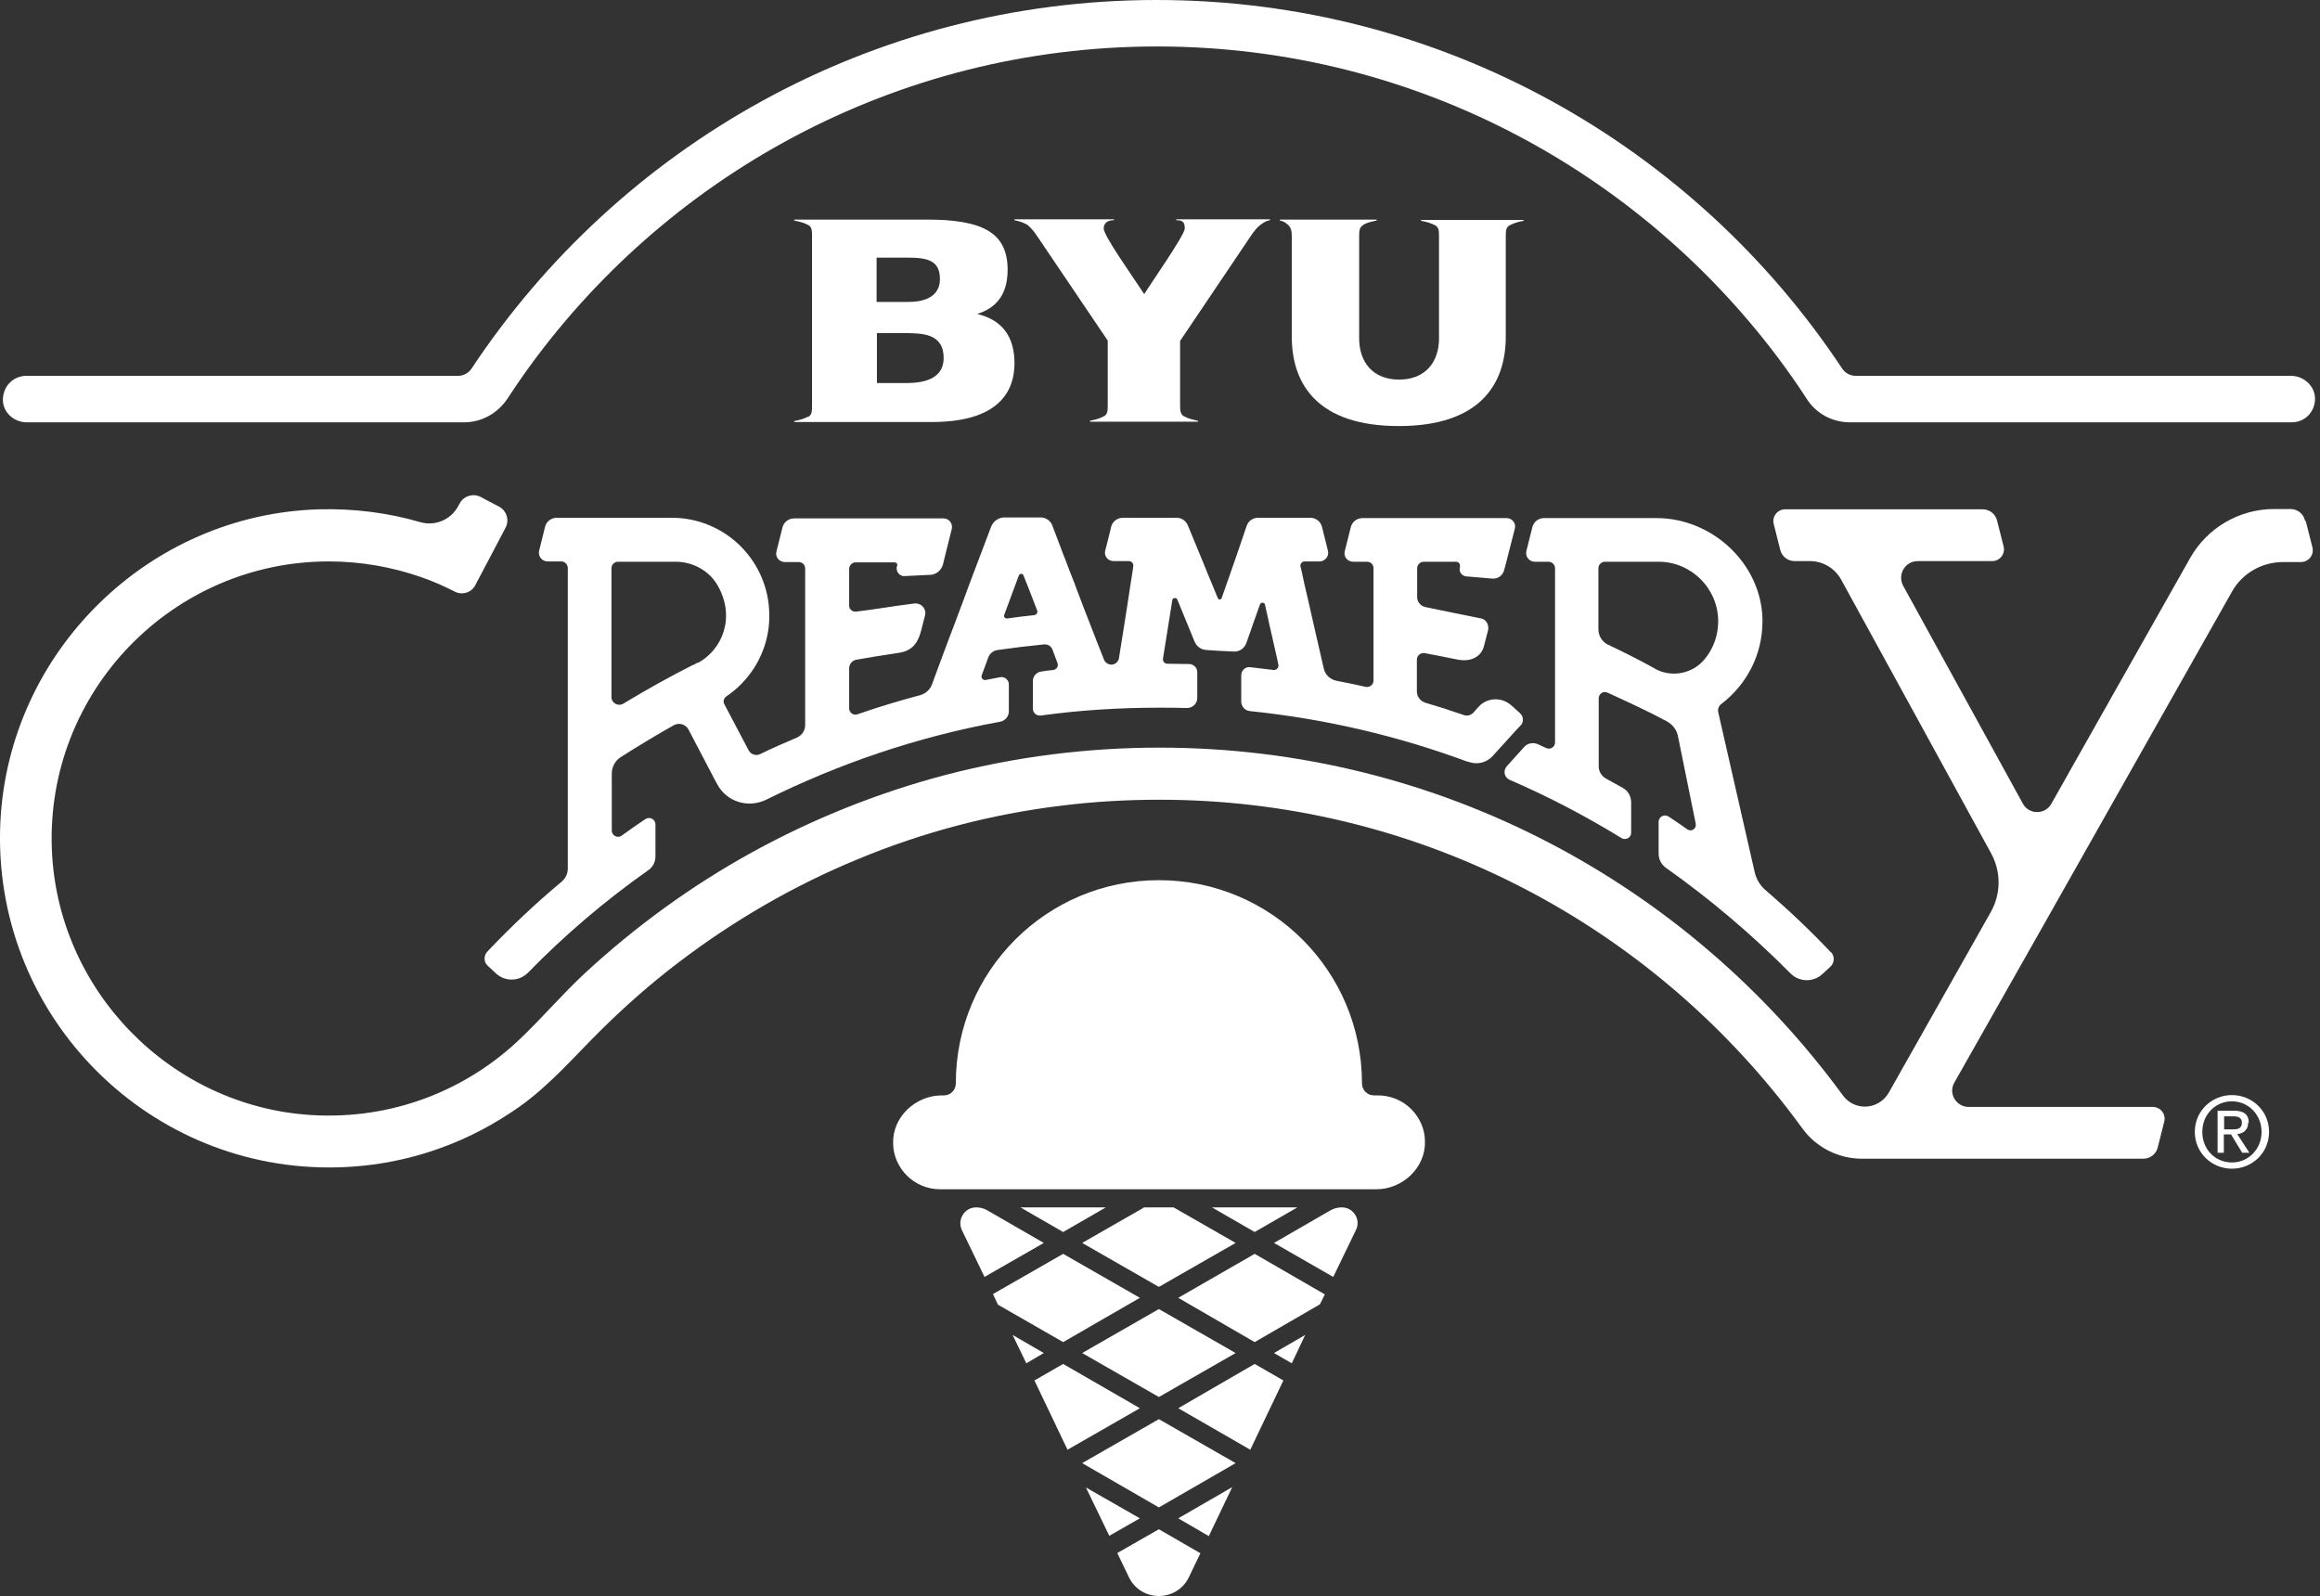
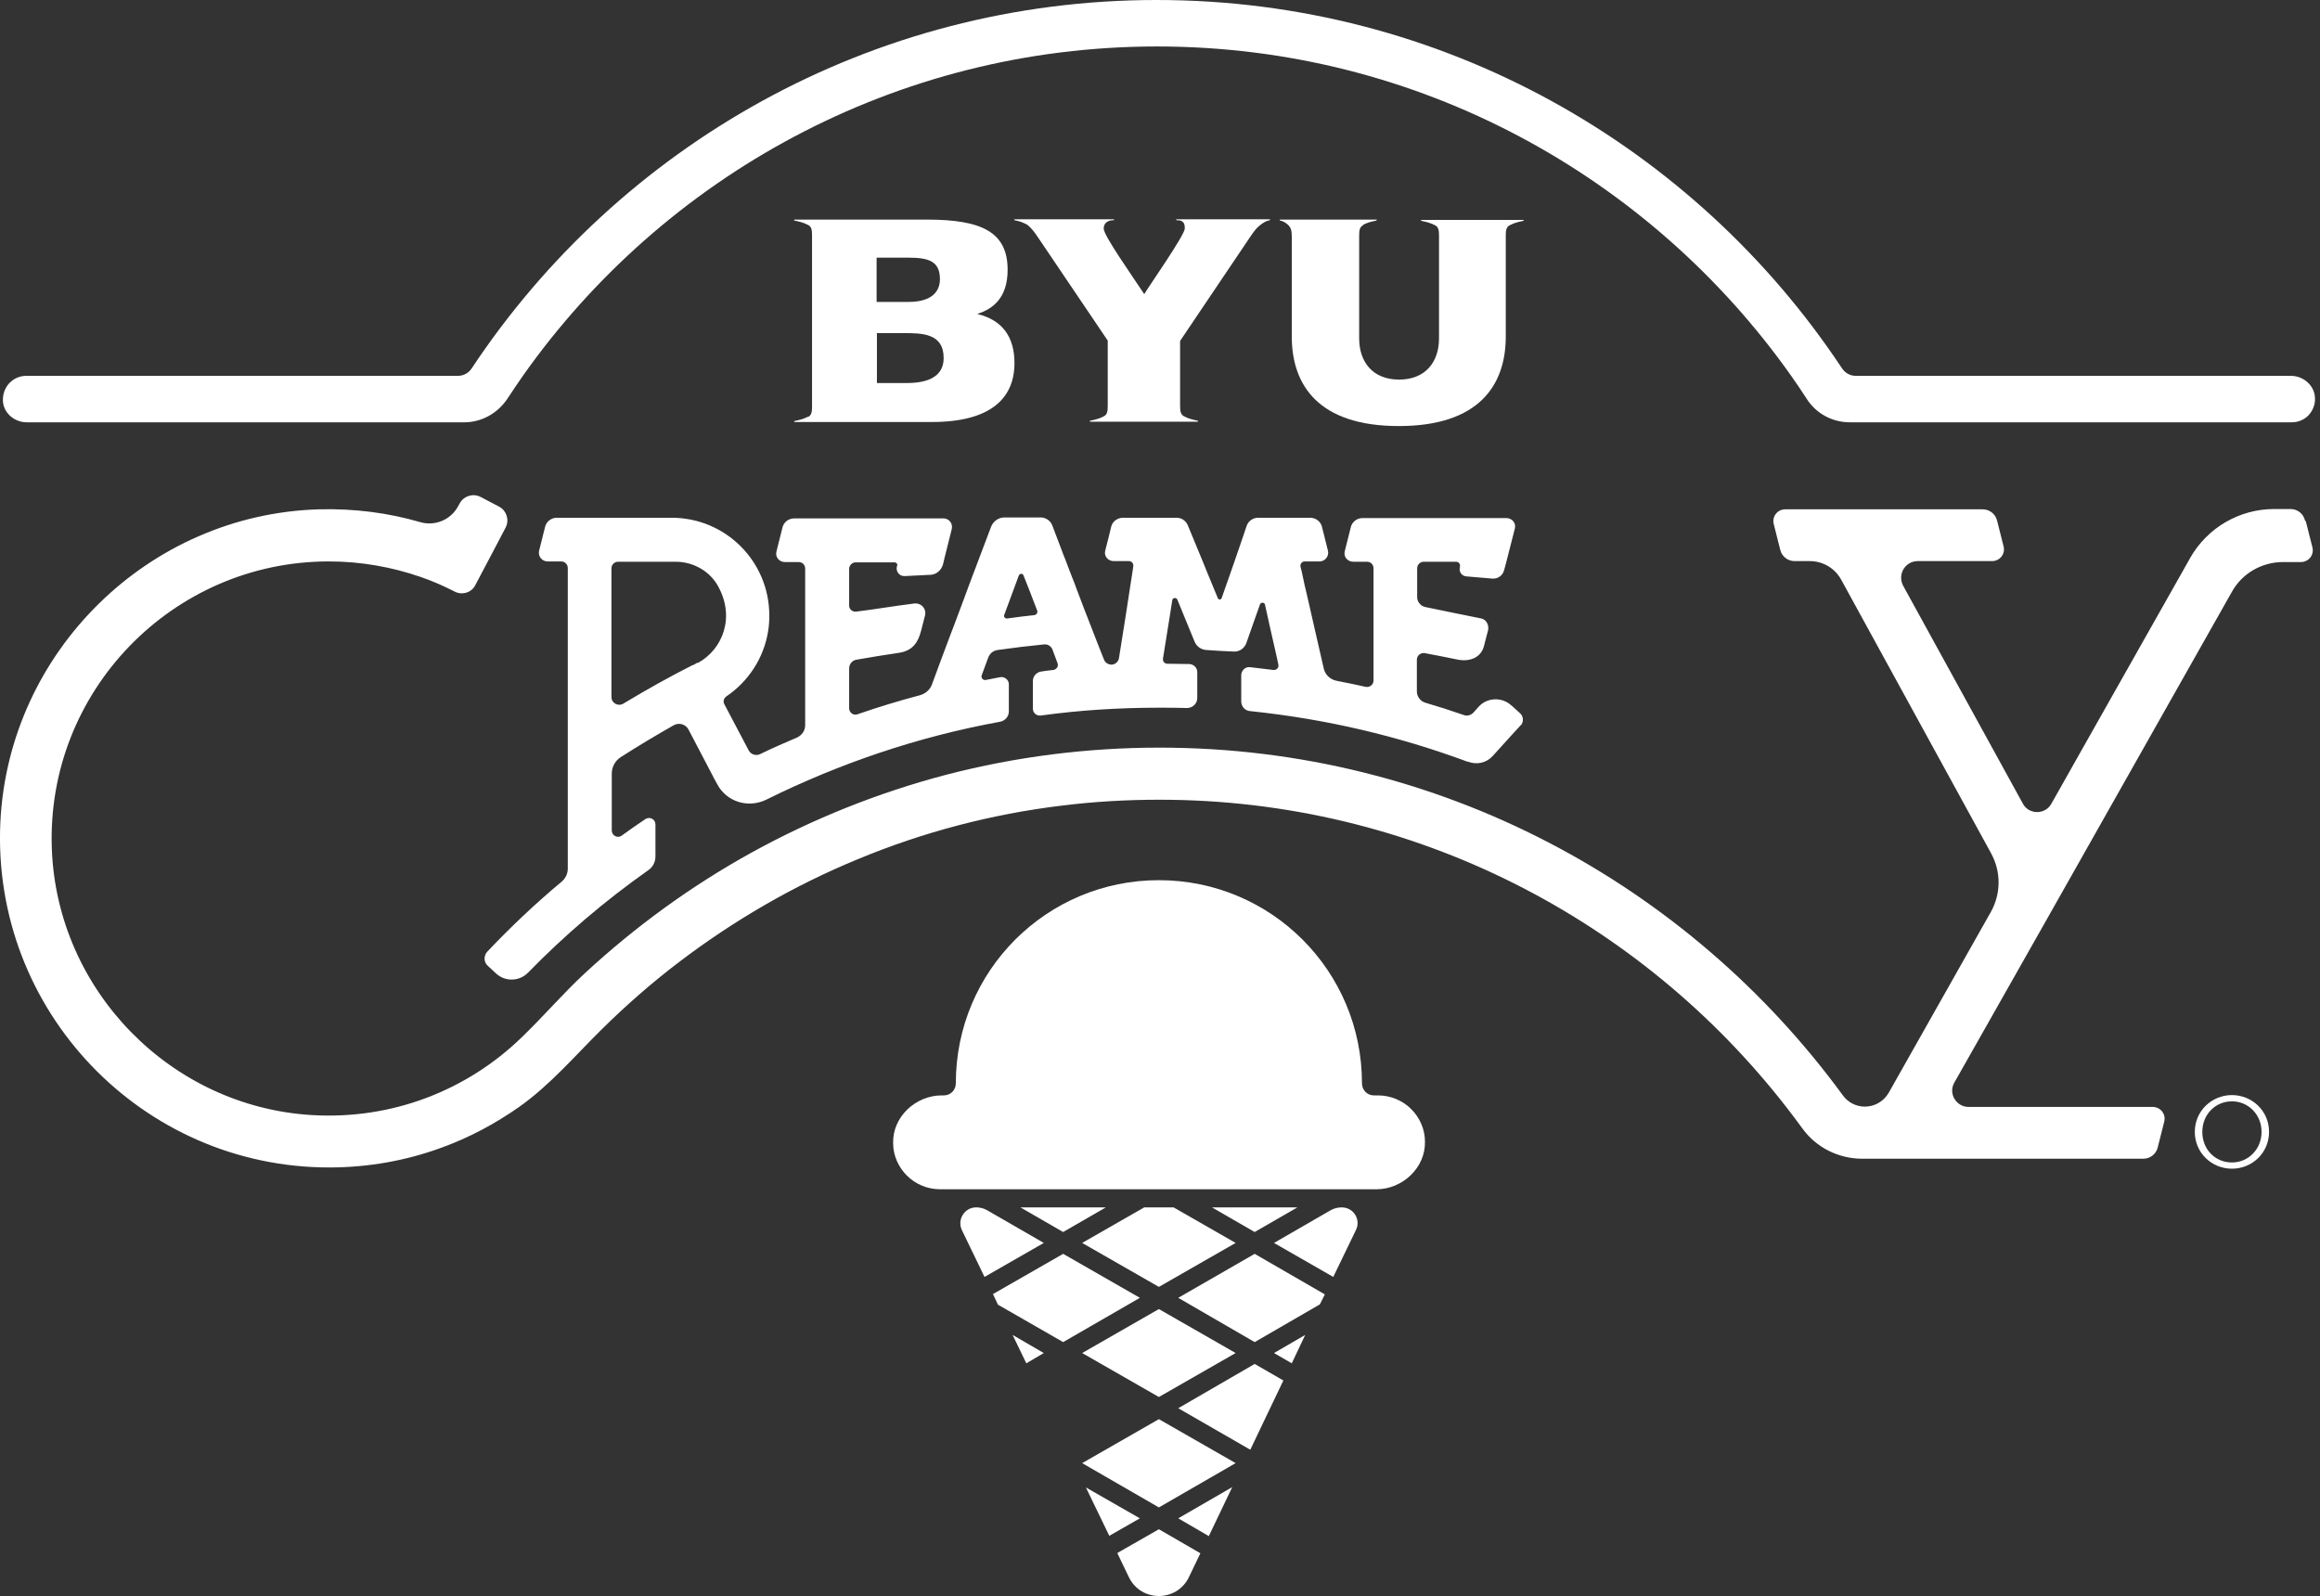
<svg xmlns="http://www.w3.org/2000/svg" width="125" height="86" viewBox="0 0 125 86" fill="none">
  <rect x="0" y="0" width="125" height="86" fill="#333333" stroke="none" />
  <g id="Group 8">
    <g id="Group">
      <path id="Vector" d="M81.936 39.092C82.104 38.907 82.088 38.605 81.903 38.437L81.499 38.067L81.415 38C80.911 37.546 80.121 37.58 79.667 38.084L79.398 38.386C79.264 38.538 79.046 38.605 78.844 38.521C78.172 38.286 77.483 38.067 76.793 37.865C76.525 37.782 76.34 37.529 76.34 37.261V35.546C76.34 35.328 76.541 35.16 76.76 35.193C77.314 35.294 77.886 35.412 78.558 35.546C79.18 35.664 79.785 35.445 79.953 34.824L80.104 34.235L80.172 33.983C80.239 33.714 80.104 33.395 79.819 33.328C78.793 33.126 77.835 32.924 76.777 32.706C76.541 32.655 76.356 32.42 76.356 32.185V30.622C76.356 30.42 76.525 30.269 76.709 30.269H78.457C78.592 30.269 78.693 30.403 78.659 30.521V30.571C78.592 30.807 78.76 31.042 79.012 31.059L80.39 31.176C80.693 31.21 80.978 31.008 81.046 30.706L81.163 30.269L81.617 28.487C81.701 28.185 81.466 27.916 81.163 27.916H73.415C73.113 27.916 72.844 28.118 72.777 28.42L72.457 29.697C72.373 30 72.609 30.269 72.911 30.269H73.651C73.852 30.269 74.004 30.42 74.004 30.622V36.672C74.004 36.891 73.802 37.059 73.567 37.008C73.062 36.891 72.558 36.79 72.037 36.689C71.667 36.622 71.382 36.353 71.314 35.983L70.894 34.151L70.474 32.303L70.289 31.513L70.138 30.807L70.071 30.538C70.037 30.387 70.155 30.252 70.289 30.252H71.096C71.398 30.252 71.617 29.966 71.55 29.681L71.231 28.403C71.163 28.101 70.894 27.899 70.592 27.899H67.785C67.499 27.899 67.247 28.084 67.163 28.353L66.844 29.294L66.508 30.269L66.256 30.992L65.819 32.235C65.785 32.319 65.667 32.336 65.617 32.235L65.062 30.891L64.81 30.269L64.323 29.092L64.004 28.319C63.903 28.067 63.667 27.899 63.398 27.899H60.508C60.205 27.899 59.936 28.101 59.869 28.387L59.718 29.008L59.55 29.664C59.466 29.966 59.701 30.235 60.004 30.235H60.827C60.978 30.235 61.079 30.37 61.062 30.504L61.029 30.739L60.911 31.496L60.642 33.244L60.289 35.462C60.256 35.664 60.088 35.798 59.903 35.815C59.718 35.815 59.55 35.714 59.483 35.546L59.079 34.521L58.609 33.311L58.457 32.924L57.953 31.597L57.919 31.496L57.667 30.857L57.432 30.235L57.298 29.899L57.012 29.143L56.693 28.302C56.592 28.05 56.34 27.882 56.071 27.882H54.121C53.802 27.882 53.516 28.084 53.398 28.387L52.693 30.252L52.222 31.496L51.919 32.319L51.365 33.798L51.197 34.235L50.693 35.58L50.222 36.857C50.121 37.16 49.869 37.378 49.567 37.462C48.424 37.765 47.315 38.101 46.205 38.487C45.987 38.571 45.752 38.403 45.752 38.168V36.017C45.752 35.782 45.92 35.58 46.155 35.546C46.928 35.412 47.634 35.294 48.441 35.176C49.18 35.059 49.466 34.622 49.634 33.966L49.836 33.176C49.936 32.807 49.634 32.471 49.247 32.521C48.155 32.655 47.113 32.84 46.121 32.958C45.92 32.975 45.752 32.824 45.752 32.639V30.655C45.752 30.454 45.92 30.302 46.104 30.302H48.205C48.205 30.302 48.306 30.319 48.323 30.37C48.356 30.42 48.356 30.471 48.323 30.521C48.256 30.79 48.457 31.059 48.743 31.042L50.104 30.975C50.441 30.975 50.726 30.723 50.81 30.403L50.911 29.983L51.281 28.504C51.348 28.202 51.13 27.933 50.827 27.933H42.794C42.491 27.933 42.222 28.134 42.155 28.437L41.836 29.714C41.752 30.017 41.987 30.286 42.289 30.286H43.029C43.23 30.286 43.382 30.437 43.382 30.639V39.076C43.382 39.378 43.197 39.63 42.928 39.748C42.256 40.034 41.6 40.319 40.945 40.639C40.726 40.739 40.457 40.655 40.34 40.437L39.029 37.95C38.945 37.798 38.995 37.63 39.13 37.529C40.306 36.739 41.146 35.479 41.382 34.034C41.432 33.748 41.449 33.462 41.449 33.16C41.449 30.252 39.096 27.899 36.188 27.899H30.004C29.701 27.899 29.432 28.101 29.365 28.403L29.046 29.681C28.978 29.966 29.197 30.252 29.499 30.252H30.239C30.441 30.252 30.592 30.42 30.592 30.605V46.807C30.592 47.076 30.474 47.328 30.256 47.513C28.844 48.689 27.516 49.95 26.256 51.277C26.054 51.496 26.054 51.849 26.289 52.05L26.726 52.454C27.214 52.907 27.97 52.891 28.441 52.42C30.424 50.386 32.592 48.538 34.928 46.891C35.18 46.723 35.315 46.437 35.315 46.151V44.42C35.315 44.151 35.012 43.983 34.777 44.134C34.34 44.42 33.92 44.723 33.499 45.025C33.281 45.193 32.962 45.025 32.962 44.756V41.681C32.962 41.328 33.147 40.992 33.432 40.807C34.373 40.202 35.331 39.63 36.306 39.076C36.592 38.924 36.945 39.025 37.096 39.311L38.39 41.782L38.457 41.916L38.642 42.252C39.146 43.21 40.306 43.563 41.281 43.092C45.214 41.143 49.449 39.697 53.886 38.891C54.155 38.84 54.356 38.605 54.356 38.336V36.874C54.356 36.639 54.138 36.454 53.903 36.487C53.634 36.538 53.365 36.588 53.113 36.639C52.962 36.672 52.844 36.521 52.894 36.386L53.247 35.428C53.331 35.21 53.516 35.059 53.752 35.025C54.575 34.907 55.415 34.807 56.256 34.723C56.457 34.706 56.642 34.824 56.709 35.008L56.978 35.731C57.046 35.899 56.928 36.067 56.76 36.101C56.541 36.118 56.323 36.151 56.104 36.185C55.852 36.218 55.651 36.437 55.651 36.689V38.185C55.651 38.42 55.852 38.588 56.088 38.555C58.155 38.269 60.289 38.134 62.441 38.134C62.945 38.134 63.449 38.134 63.953 38.151C64.256 38.151 64.508 37.916 64.508 37.613V36.218C64.508 35.983 64.323 35.798 64.088 35.782C63.684 35.782 63.298 35.765 62.894 35.765C62.743 35.765 62.642 35.63 62.659 35.496L63.012 33.294L63.163 32.336C63.18 32.202 63.382 32.185 63.432 32.303L63.852 33.328L64.356 34.555C64.457 34.824 64.71 35.008 64.995 35.025C65.415 35.059 66.054 35.092 66.474 35.109C66.793 35.126 67.062 34.924 67.163 34.622L67.516 33.613L67.886 32.571C67.936 32.437 68.121 32.454 68.155 32.571L68.407 33.714L68.793 35.412L68.877 35.815C68.911 35.983 68.777 36.118 68.609 36.101C68.188 36.05 67.768 36 67.348 35.95C67.096 35.916 66.877 36.134 66.877 36.386V37.798C66.877 38.067 67.079 38.303 67.365 38.319C71.432 38.739 75.348 39.664 79.062 41.042H79.096C79.567 41.227 80.088 41.109 80.424 40.739L81.55 39.496L81.97 39.042L81.936 39.092ZM37.583 35.714C37.55 35.714 37.516 35.748 37.483 35.765C37.449 35.782 37.399 35.798 37.365 35.832C37.365 35.832 37.348 35.832 37.331 35.832C36.104 36.454 34.928 37.109 33.752 37.815C33.701 37.849 33.634 37.882 33.583 37.916C33.298 38.084 32.945 37.882 32.945 37.563V30.622C32.945 30.42 33.113 30.269 33.298 30.269H36.407C37.331 30.269 38.222 30.756 38.676 31.563C39.634 33.261 38.928 34.992 37.617 35.714H37.583ZM55.752 33.143C55.247 33.193 54.743 33.261 54.256 33.328C54.155 33.328 54.071 33.244 54.104 33.143L54.558 31.916L54.894 31.008C54.945 30.891 55.113 30.891 55.146 31.008L55.466 31.815L55.886 32.907C55.919 33.008 55.852 33.126 55.735 33.143H55.752Z" fill="white" />
-       <path id="Vector_2" d="M98.642 51.311C97.533 50.135 96.356 49.026 95.129 47.967C94.827 47.715 94.625 47.362 94.541 46.992L92.575 38.37C92.541 38.202 92.608 38.034 92.743 37.933C94.087 36.908 94.961 35.311 94.961 33.479V33.362C94.894 30.37 92.255 27.916 89.247 27.916H83.197C82.894 27.916 82.625 28.118 82.558 28.421L82.239 29.698C82.171 29.983 82.39 30.269 82.692 30.269H83.432C83.633 30.269 83.785 30.437 83.785 30.622V40C83.785 40.252 83.533 40.42 83.297 40.303C83.146 40.236 82.995 40.168 82.86 40.101C82.591 39.983 82.289 40.051 82.104 40.269L81.18 41.294C80.978 41.53 81.045 41.883 81.331 42.017C83.432 42.925 85.449 43.983 87.365 45.16C87.583 45.294 87.886 45.143 87.886 44.874V43.244C87.886 42.908 87.718 42.605 87.432 42.454C87.129 42.286 86.827 42.118 86.524 41.95C86.289 41.815 86.138 41.58 86.138 41.294V37.63C86.138 37.378 86.39 37.21 86.625 37.328C87.751 37.849 88.726 38.286 89.818 38.874C90.121 39.042 90.339 39.328 90.407 39.664L91.365 44.387C91.415 44.656 91.129 44.841 90.911 44.689C90.575 44.454 90.239 44.219 89.902 44C89.684 43.849 89.365 44 89.365 44.286V46C89.365 46.303 89.516 46.589 89.751 46.757C92.154 48.454 94.407 50.37 96.474 52.454C96.944 52.925 97.701 52.941 98.188 52.488L98.625 52.084C98.844 51.883 98.86 51.53 98.659 51.311H98.642ZM89.18 36.034C88.356 35.58 87.499 35.143 86.642 34.74C86.323 34.589 86.121 34.269 86.121 33.899V30.622C86.121 30.421 86.289 30.269 86.474 30.269H89.365C91.129 30.269 92.575 31.715 92.575 33.479C92.575 34.252 92.306 34.975 91.835 35.53C91.18 36.32 90.054 36.521 89.163 36.034H89.18Z" fill="white" />
    </g>
    <g id="Group_2">
      <g id="Group_3">
        <path id="Vector_3" d="M73.432 12.118C73.701 11.983 73.852 11.95 74.172 11.883V11.832H68.962C68.962 11.832 68.945 11.883 68.962 11.883C69.13 11.916 69.247 11.983 69.382 12.101C69.55 12.252 69.6 12.42 69.6 12.723V18.134C69.6 20.74 71.029 22.958 75.365 22.958C79.701 22.958 81.13 20.74 81.13 18.134V12.723C81.13 12.42 81.146 12.235 81.348 12.135C81.617 12 81.768 11.966 82.088 11.899V11.849H76.575C76.575 11.849 76.558 11.883 76.575 11.899C76.877 11.966 77.046 12 77.314 12.135C77.516 12.235 77.533 12.42 77.533 12.723V18.235C77.533 19.496 76.81 20.454 75.382 20.454C73.953 20.454 73.231 19.496 73.231 18.235V12.723C73.231 12.42 73.247 12.235 73.449 12.135L73.432 12.118Z" fill="white" />
        <path id="Vector_4" d="M43.533 22.454C43.264 22.588 43.113 22.622 42.794 22.689V22.74H50.206C53.332 22.74 54.659 21.496 54.659 19.563C54.659 18.134 53.987 17.244 52.676 16.924V16.908C53.517 16.639 54.29 16.034 54.29 14.538C54.29 12.521 52.928 11.832 49.937 11.832H42.794C42.794 11.832 42.777 11.866 42.794 11.883C43.096 11.95 43.264 11.983 43.533 12.118C43.735 12.219 43.752 12.403 43.752 12.706V21.882C43.752 22.185 43.735 22.37 43.533 22.471V22.454ZM47.231 13.883H48.911C50.004 13.883 50.643 14.05 50.643 15.042C50.643 15.681 50.239 16.269 48.945 16.269H47.231V13.883ZM47.231 17.95H48.693C49.668 17.95 50.844 17.95 50.844 19.294C50.844 20.286 50.004 20.639 48.861 20.639H47.248V17.966L47.231 17.95Z" fill="white" />
        <path id="Vector_5" d="M60.02 11.866V11.815H54.659C54.659 11.815 54.642 11.849 54.659 11.866C54.878 11.916 54.995 11.933 55.264 12.067C55.298 12.067 55.365 12.134 55.399 12.151C55.567 12.303 55.701 12.454 55.903 12.756L59.684 18.353V21.849C59.684 22.151 59.667 22.336 59.466 22.437C59.197 22.572 59.046 22.605 58.726 22.672V22.723H64.541C64.541 22.723 64.558 22.689 64.541 22.672C64.239 22.605 64.071 22.572 63.802 22.437C63.6 22.336 63.583 22.134 63.583 21.849V18.37L67.365 12.756C67.567 12.454 67.701 12.286 67.869 12.151C67.903 12.134 67.97 12.067 68.004 12.05C68.155 11.95 68.239 11.899 68.424 11.866V11.815H63.382C63.382 11.815 63.365 11.849 63.382 11.866C63.567 11.866 63.852 11.866 63.836 12.319C63.819 12.689 61.886 15.445 61.651 15.849C60.978 14.824 59.483 12.723 59.466 12.319C59.466 11.983 59.735 11.866 59.987 11.866H60.02Z" fill="white" />
        <path id="Vector_6" d="M74.239 59.025H74.02C73.667 59.025 73.382 58.739 73.382 58.37C73.382 52.319 68.491 47.428 62.44 47.428C56.39 47.428 51.499 52.319 51.499 58.37C51.499 58.739 51.214 59.025 50.861 59.025H50.743C49.331 59.025 48.087 60.185 48.121 61.596C48.121 62.286 48.423 62.907 48.861 63.344C49.314 63.798 49.953 64.084 50.659 64.084H74.155C75.566 64.084 76.81 62.924 76.776 61.513C76.776 60.823 76.474 60.202 76.037 59.765C75.583 59.311 74.945 59.025 74.239 59.025Z" fill="white" />
        <path id="Vector_7" d="M54.558 71.933L55.298 73.462L56.239 72.908L54.558 71.933Z" fill="white" />
        <path id="Vector_8" d="M53.18 65.21C52.995 65.109 52.81 65.059 52.592 65.059C51.97 65.059 51.566 65.714 51.819 66.269L53.045 68.807L56.239 66.975L53.18 65.21Z" fill="white" />
        <path id="Vector_9" d="M57.281 66.387L59.583 65.059H54.978L57.281 66.387Z" fill="white" />
        <path id="Vector_10" d="M58.508 80.151L59.768 82.756L61.415 81.815L58.508 80.151Z" fill="white" />
-         <path id="Vector_11" d="M57.281 73.496L55.735 74.386L57.517 78.118L61.416 75.882L57.281 73.496Z" fill="white" />
        <path id="Vector_12" d="M61.416 69.933L57.282 67.563L53.5 69.731L53.769 70.302L57.282 72.319L61.416 69.933Z" fill="white" />
        <path id="Vector_13" d="M60.205 83.697L60.827 84.992C61.482 86.336 63.398 86.336 64.054 84.992L64.676 83.697L62.44 82.403L60.205 83.681V83.697Z" fill="white" />
        <path id="Vector_14" d="M65.13 82.773L66.391 80.134L63.483 81.815L65.13 82.773Z" fill="white" />
        <path id="Vector_15" d="M58.306 78.84L62.44 81.227L66.575 78.84L62.44 76.471L58.306 78.84Z" fill="white" />
        <path id="Vector_16" d="M62.44 75.277L66.575 72.908L62.44 70.538L58.306 72.908L62.44 75.277Z" fill="white" />
        <path id="Vector_17" d="M61.65 65.059L58.306 66.975L62.44 69.344L66.575 66.975L63.23 65.059H61.65Z" fill="white" />
        <path id="Vector_18" d="M63.483 75.882L67.365 78.118L69.147 74.386L67.601 73.496L63.483 75.882Z" fill="white" />
        <path id="Vector_19" d="M69.903 65.059H65.298L67.6 66.387L69.903 65.059Z" fill="white" />
        <path id="Vector_20" d="M69.6 73.462L70.323 71.933L68.642 72.908L69.6 73.462Z" fill="white" />
        <path id="Vector_21" d="M63.483 69.933L67.601 72.319L71.113 70.286L71.382 69.748L67.601 67.563L63.483 69.933Z" fill="white" />
        <path id="Vector_22" d="M72.289 65.059C72.088 65.059 71.886 65.109 71.701 65.21L68.642 66.975L71.835 68.807L73.062 66.269C73.331 65.714 72.928 65.059 72.289 65.059Z" fill="white" />
        <path id="Vector_23" d="M124.188 28.034C124.104 27.681 123.785 27.429 123.415 27.429H122.524C120.659 27.429 118.928 28.437 118.003 30.067L117.919 30.219L111.852 40.958L110.743 42.925L110.524 43.311C110.188 43.916 109.314 43.899 108.995 43.311L102.541 31.563C102.222 30.958 102.642 30.235 103.331 30.235H107.331C107.751 30.235 108.054 29.849 107.953 29.445L107.6 28.05C107.516 27.698 107.197 27.445 106.827 27.445H96.188C95.768 27.445 95.466 27.832 95.567 28.235L95.919 29.63C96.004 29.983 96.323 30.235 96.692 30.235H97.516C98.222 30.235 98.861 30.622 99.197 31.227L107.281 45.983C107.819 46.975 107.819 48.151 107.264 49.143L101.768 58.874C101.499 59.345 101.012 59.63 100.474 59.63C100.003 59.63 99.55 59.395 99.281 59.008C90.978 47.664 77.583 40.286 62.474 40.286C58.592 40.286 54.726 40.773 50.978 41.748C47.331 42.706 43.802 44.118 40.508 45.933C37.247 47.731 34.222 49.933 31.499 52.454C30.306 53.563 29.247 54.807 28.071 55.933C25.18 58.723 21.163 60.353 16.777 60.084C9.18 59.614 3.079 53.361 2.793 45.748C2.474 37.261 9.298 30.252 17.718 30.252C19.449 30.252 21.13 30.555 22.676 31.093C23.314 31.311 23.919 31.58 24.508 31.883C24.911 32.084 25.398 31.933 25.6 31.546L26.524 29.798L27.247 28.42C27.449 28.017 27.298 27.529 26.911 27.311L25.886 26.773C25.483 26.572 24.995 26.723 24.777 27.109L24.693 27.261C24.306 28 23.449 28.37 22.642 28.135C20.911 27.63 19.079 27.395 17.18 27.445C8.004 27.714 0.474 35.109 0.02 44.286C-0.467 54.471 7.667 62.908 17.735 62.908C19.852 62.908 21.886 62.538 23.768 61.849C25.264 61.311 26.676 60.555 27.97 59.647C29.634 58.471 30.962 56.908 32.407 55.479C33.718 54.185 35.113 52.958 36.575 51.849C39.533 49.597 42.777 47.714 46.205 46.303C49.718 44.84 53.432 43.866 57.197 43.412C58.945 43.193 60.709 43.093 62.474 43.093C76.188 43.093 88.407 49.58 96.239 59.647C96.541 60.034 96.827 60.42 97.113 60.807C97.852 61.832 99.062 62.437 100.323 62.437H115.482C115.852 62.437 116.172 62.185 116.256 61.832L116.608 60.437C116.709 60.034 116.407 59.647 115.987 59.647H106.071C105.398 59.647 104.961 58.925 105.298 58.336L110.323 49.462L111.852 46.756L120.256 31.883C120.81 30.891 121.869 30.286 123.012 30.286H123.97C124.39 30.286 124.693 29.899 124.592 29.496L124.239 28.101L124.188 28.034Z" fill="white" />
        <path id="Vector_24" d="M120.255 59.008C119.18 59.008 118.255 59.849 118.255 60.992C118.255 62.135 119.18 62.975 120.255 62.975C121.331 62.975 122.255 62.135 122.255 60.992C122.255 59.849 121.331 59.008 120.255 59.008ZM120.255 62.639C119.348 62.639 118.659 61.933 118.659 60.992C118.659 60.051 119.365 59.345 120.255 59.345C121.146 59.345 121.852 60.067 121.852 60.992C121.852 61.916 121.146 62.639 120.255 62.639Z" fill="white" />
-         <path id="Vector_25" d="M121.163 60.505C121.163 60.051 120.894 59.849 120.356 59.849H119.482V62.118H119.819V61.126H120.205L120.81 62.118H121.197L120.541 61.11C120.877 61.076 121.129 60.891 121.129 60.488L121.163 60.505ZM119.835 60.858V60.152H120.306C120.541 60.152 120.793 60.202 120.793 60.488C120.793 60.841 120.541 60.858 120.239 60.858H119.819H119.835Z" fill="white" />
      </g>
      <path id="Vector_26" d="M123.415 20.252H99.987C99.684 20.252 99.415 20.101 99.247 19.849C91.314 7.882 77.718 0 62.323 0C46.928 0 33.348 7.882 25.415 19.849C25.247 20.101 24.978 20.252 24.676 20.252H1.415C1.079 20.252 0.76 20.387 0.525 20.622C0.256 20.891 0.104 21.311 0.172 21.748C0.289 22.353 0.844 22.756 1.449 22.756H25.012C25.953 22.756 26.81 22.269 27.331 21.496C27.6 21.076 27.886 20.672 28.172 20.252C35.735 9.529 48.239 2.504 62.34 2.504C76.441 2.504 88.928 9.529 96.508 20.252C96.793 20.655 97.079 21.076 97.348 21.496C97.852 22.286 98.726 22.756 99.667 22.756H123.483C123.819 22.756 124.138 22.622 124.373 22.387C124.642 22.101 124.793 21.698 124.709 21.261C124.592 20.672 124.037 20.252 123.432 20.252H123.415Z" fill="white" />
    </g>
  </g>
</svg>